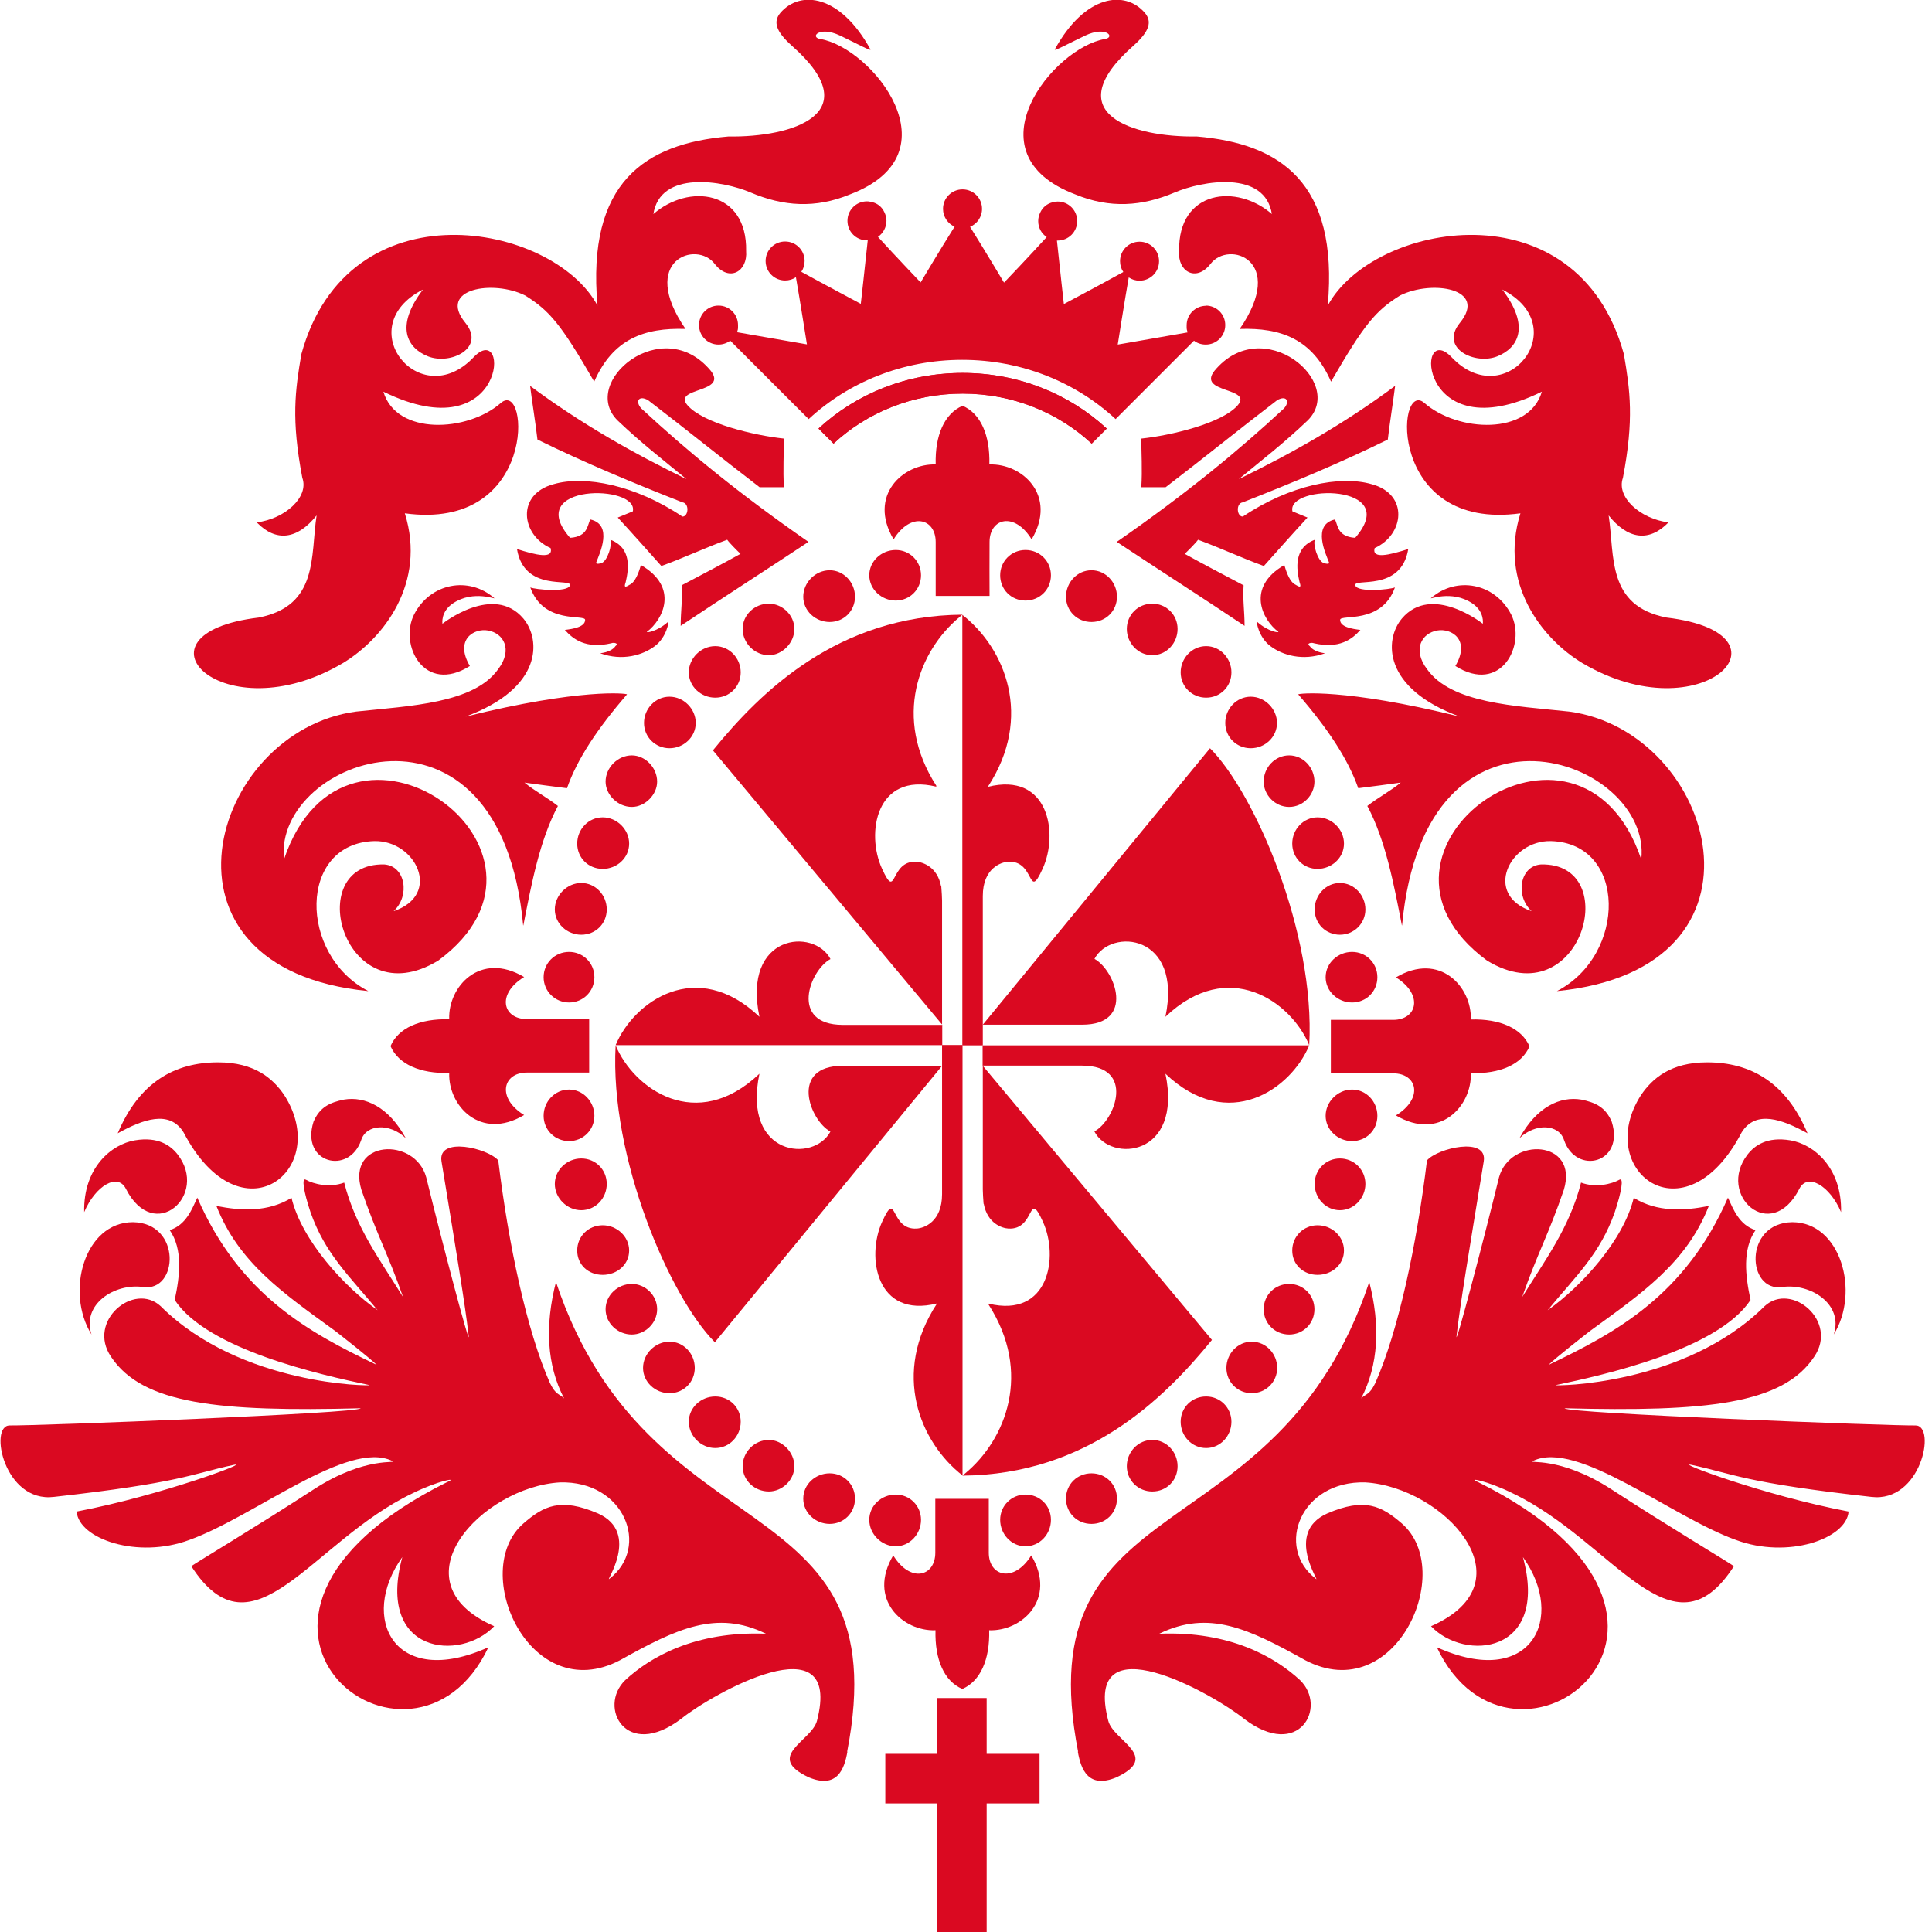
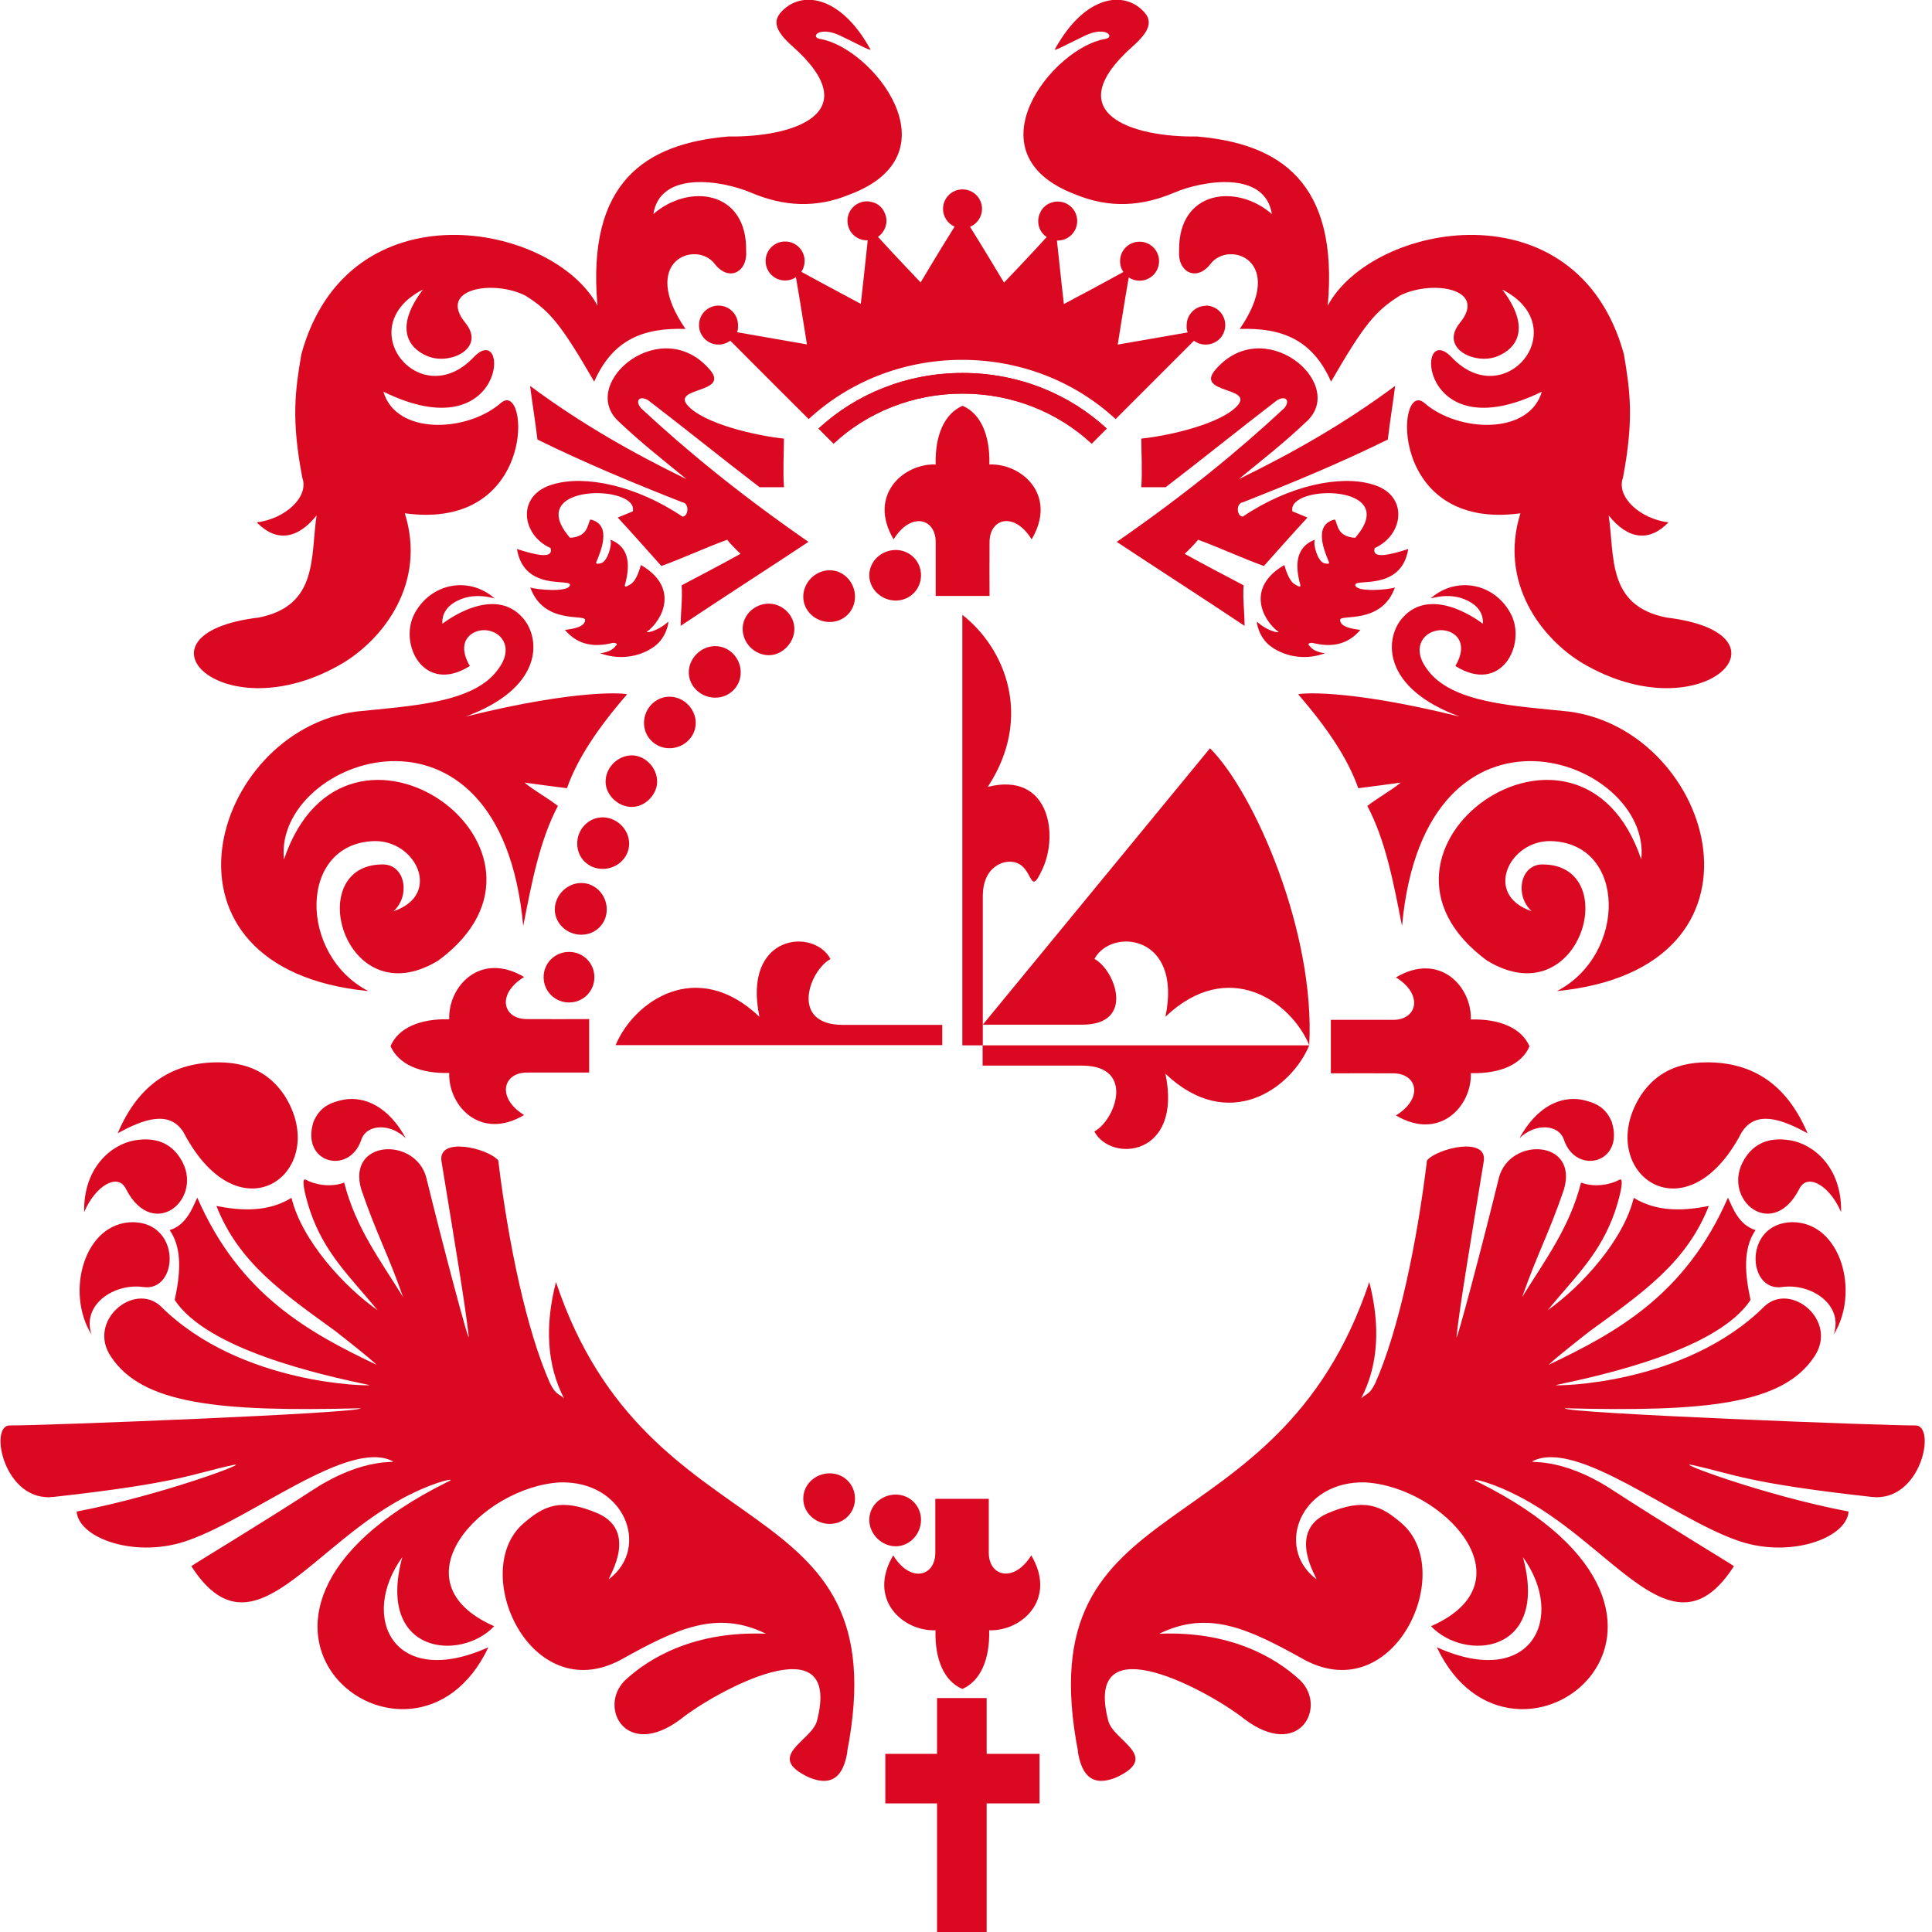
<svg xmlns="http://www.w3.org/2000/svg" id="Capa_2" data-name="Capa 2" viewBox="0 0 100.08 100.08">
  <defs>
    <style>
  path { fill: #da0921 }

  @media (prefers-color-scheme: dark) {
    path { fill: #fff }
  }
</style>
  </defs>
  <g id="Capa_1-2" data-name="Capa 1">
    <path d="M62.48 15.84c-.56 0-1.01.45-1.01 1.01v.11c0 .08.01.14.05.26-1.79.31-3.62.63-3.62.63s.36-2.29.57-3.48c.16.11.35.17.56.17.56 0 1.01-.45 1.01-1.01s-.45-1.01-1.01-1.01-1.01.45-1.01 1.01c0 .21.06.4.17.56-1.06.59-3.08 1.66-3.08 1.66.01.11-.22-1.95-.36-3.29h.04c.56 0 1.01-.45 1.01-1.01s-.45-1.01-1.01-1.01c-.1 0-.19.01-.27.04-.28.07-.51.26-.63.52-.07.14-.11.29-.11.45 0 .35.17.65.44.83-.91 1-2.21 2.36-2.21 2.36s-1.02-1.71-1.76-2.89c.36-.15.62-.51.62-.93 0-.56-.45-1.01-1.01-1.01s-1.01.45-1.01 1.01c0 .41.25.77.6.92-.74 1.17-1.76 2.89-1.76 2.89s-1.3-1.36-2.21-2.36c.26-.18.44-.49.44-.83 0-.16-.04-.31-.11-.45-.12-.26-.34-.45-.63-.52-.09-.02-.18-.04-.27-.04-.56 0-1.01.45-1.01 1.01s.45 1.01 1.01 1.01h.04c-.14 1.34-.37 3.4-.36 3.29 0 0-2.01-1.07-3.08-1.66.11-.16.17-.35.17-.56 0-.56-.45-1.01-1.01-1.01s-1.01.45-1.01 1.01.45 1.01 1.01 1.01c.21 0 .4-.06.56-.17.21 1.19.57 3.48.57 3.48s-1.84-.32-3.62-.63c.04-.11.05-.17.05-.26v-.11c0-.56-.45-1.01-1.01-1.01s-1.01.45-1.01 1.01.45 1.01 1.01 1.01c.23 0 .44-.08.61-.2 1.37 1.37 3.52 3.53 4.06 4.06 2.05-1.9 4.86-3.07 7.95-3.07s5.9 1.17 7.95 3.07c.54-.53 2.69-2.7 4.06-4.06.17.13.38.2.61.2.56 0 1.01-.45 1.01-1.01s-.45-1.01-1.01-1.01Z" />
    <path d="M48.54 87.96h2.57v2.89h2.74v2.57h-2.74v6.66h-2.57v-6.66h-2.68v-2.57h2.68v-2.89zM33.84 11.12c.34-2.34 3.63-1.75 5.04-1.15 1.69.72 3.36.84 5.15.1 5.59-2.12 1.13-7.61-1.54-8.05-.55-.09-.06-.69 1.02-.18.94.45 1.63.83 1.58.72-1.56-2.84-3.63-3.09-4.66-1.9-.39.46-.25.96.59 1.71 3.99 3.52.02 4.75-3.29 4.7-4.3.37-7.35 2.36-6.78 8.76-2.31-4.3-12.92-6.3-15.34 2.52-.32 1.89-.53 3.36.05 6.4.36 1-.9 2.13-2.36 2.31 1 1.03 2.1.89 3.1-.36-.32 2.1.11 4.68-3 5.29-6.99.84-1.84 6.03 4.36 2.36 2.11-1.27 4.34-4.15 3.21-7.76 6.89.94 6.45-6.97 4.98-5.72-1.73 1.52-5.42 1.7-6.09-.58 6.43 3.15 6.58-3.79 4.67-1.78-2.78 2.93-6.41-1.58-2.62-3.51-1.47 1.93-.81 3.03.26 3.46 1.16.46 3-.42 1.94-1.73-1.47-1.79 1.45-2.25 3.1-1.42 1.26.79 1.84 1.47 3.57 4.46.97-2.21 2.59-2.8 4.73-2.73-2.46-3.57.58-4.62 1.52-3.36.75.95 1.71.38 1.62-.68.06-3.15-2.99-3.52-4.83-1.89Z" />
    <path d="M35.26 32.42c2.2-1.47 4.4-2.88 6.62-4.35-3.63-2.52-6.3-4.72-8.67-6.92-.32-.37-.11-.69.36-.42 2.05 1.57 3.73 2.94 5.78 4.51h1.26c-.06-.89 0-1.84 0-2.52-1.53-.16-4.19-.79-5-1.73-.79-.93 2.12-.62 1.21-1.78-2.5-3.03-6.83.59-4.83 2.57 1.27 1.21 2.36 2.04 3.57 3.04-2.69-1.31-5.41-2.83-8.1-4.83.11.89.27 1.84.38 2.78 2.46 1.21 4.99 2.26 7.51 3.25.37.05.32.74 0 .74-2.42-1.63-5.05-2.15-6.67-1.68-1.95.52-1.69 2.63-.16 3.31.16.58-.74.37-1.74.05.37 2.26 2.89 1.47 2.74 1.89-.11.37-1.79.21-2.05.1.69 1.94 2.84 1.37 2.84 1.68 0 .37-.63.47-1.05.52.42.48 1.1 1 2.41.69.11-.05.42 0 .21.15-.1.16-.37.32-.79.37 1.15.42 2.21.1 2.83-.37.63-.47.74-1.31.69-1.26-.58.52-1.15.58-1.1.52.84-.63 1.68-2.31-.31-3.46-.05.15-.21.79-.53.99-.26.16-.37.21-.26-.1.16-.68.32-1.78-.79-2.2.1.26-.15 1.11-.47 1.21-.16.05-.31.05-.26-.05.16-.42.89-1.94-.31-2.21-.16.27-.11.89-1.05.95-2.47-2.83 3.57-2.78 3.25-1.37-.26.11-.53.22-.78.32.73.79 1.52 1.68 2.26 2.51 1.16-.42 2.26-.94 3.41-1.36.11.16.53.58.69.73-.95.53-2.05 1.1-3.05 1.63.05.79-.05 1.32-.05 2.1ZM27.11 47.94c.42-2.15.84-4.4 1.79-6.19-.53-.42-1.21-.78-1.73-1.21.79.11 1.41.19 2.2.29.53-1.51 1.57-3.08 3.11-4.86 0-.05-2.39-.33-8.36 1.15 3.99-1.47 3.91-3.98 2.99-5.08-1.55-1.83-4.19.27-4.19.27s-.11-.62.55-1.06c1.08-.72 2.29-.16 2.13-.27-1.32-1.15-3.31-.78-4.15.85-.79 1.57.52 4.16 2.89 2.67-.8-1.36.2-1.97.94-1.84.8.14 1.3.98.53 2-1.26 1.78-4.54 1.9-7.36 2.2-7.56 1-11.19 13.32.63 14.48-3.63-1.88-3.63-7.66.31-7.77 2.15-.05 3.53 2.78 1 3.63.86-.79.62-2.34-.48-2.42-4.32-.11-2.1 7.95 2.79 4.98 7.78-5.72-4.8-14.68-7.99-5.24-.57-5.22 11.19-9.49 12.39 3.41ZM4.74 69.13c-1.37-2.2-.37-5.82 2.15-5.82 2.53.04 2.35 3.62.53 3.36-1.48-.21-3.2.89-2.68 2.46ZM6.1 58.7c1.11-2.63 2.94-3.67 5.2-3.67 1.89 0 2.84.84 3.42 1.69 2.5 3.88-2.24 7.62-5.21 1.94-.73-1.18-2.1-.68-3.42.05Z" />
    <path d="M4.36 62.79c-.05-2.31 1.42-3.52 2.63-3.72 1.2-.2 1.84.26 2.21.73 1.63 2.1-1.21 4.67-2.68 1.78-.42-.84-1.58-.16-2.16 1.21ZM21.02 58.96c-.89-1.63-2.11-2.18-3.2-2-.73.15-1.26.39-1.58 1.15-.68 2.15 1.84 2.78 2.47.95.26-.83 1.48-.9 2.31-.1Z" />
    <path d="M43.88 90.76c2.74-14.06-10.3-10.03-15.08-24.35-.58 2.25-.48 4.3.42 6.03-.26-.26-.42-.16-.73-.79-1.21-2.73-2.15-7.19-2.68-11.54-.53-.63-3.15-1.26-2.94.05.78 4.77 1.22 7.38 1.41 9.06.07.61-1.36-4.79-2.2-8.23-.58-2.12-4.14-1.95-3.36.64.79 2.31 1.37 3.3 2.16 5.56-1.18-1.91-2.46-3.6-3.05-5.93-.75.28-1.58.08-1.99-.15-.23-.13-.11.62.24 1.67.76 2.17 2.01 3.31 3.48 5.09-1.73-1.21-3.93-3.62-4.46-5.82-1.21.74-2.58.68-3.89.42 1.16 2.94 3.42 4.49 6.16 6.48.47.37 1.73 1.35 2.14 1.75-3.52-1.68-7.09-3.62-9.29-8.66-.27.58-.58 1.42-1.43 1.68.69 1 .53 2.36.26 3.62 1.69 2.57 7.57 3.88 10.09 4.41.16.05-6.67.05-10.82-4.09-1.38-1.27-3.83.77-2.57 2.62 1.63 2.46 5.58 2.86 12.93 2.67.02.26-16.76.91-18.18.89-1.09 0-.29 4.02 2.3 3.7 6.56-.73 7.13-1.19 9.27-1.65 1.1-.24-3.68 1.57-8.1 2.41.11 1.42 3.16 2.47 5.84 1.47 3.35-1.2 8.22-5.21 10.51-4.09.32.16-1.36-.28-4.05 1.46-2.81 1.83-6.15 3.83-6.36 3.99 3.21 4.98 6.21-1.26 11.45-3.77 1.31-.65 2.45-.87 1.79-.58-14.35 7.14-1.79 16.89 2.15 8.55-4.88 2.2-6.72-1.52-4.46-4.67-1.37 5.04 3.02 5.42 4.76 3.58-5.25-2.31-.63-7.21 3.4-7.45 3.36-.1 4.69 3.36 2.57 4.99-.3.29 1.66-2.37-.59-3.38-1.95-.84-2.82-.39-3.87.52-2.83 2.46.34 9.53 5.01 7.08 2.94-1.64 5-2.62 7.56-1.37-3.67-.15-6.02 1.22-7.3 2.41-1.42 1.39.05 4.16 2.9 2 1.6-1.29 8.4-5.14 7.04.1-.27 1.05-2.75 1.84-.42 2.93 1.45.6 1.84-.4 2-1.35ZM46.4 28.49c.73 0 1.31.58 1.31 1.31s-.58 1.31-1.31 1.31-1.37-.58-1.37-1.31.63-1.31 1.37-1.31ZM42.98 29.54c.73 0 1.31.63 1.31 1.37s-.58 1.31-1.31 1.31-1.37-.57-1.37-1.31.63-1.37 1.37-1.37ZM39.83 31.27c.68 0 1.32.58 1.32 1.31s-.64 1.36-1.32 1.36c-.74 0-1.36-.63-1.36-1.36s.62-1.31 1.36-1.31ZM37.05 33.47c.74 0 1.32.63 1.32 1.36s-.58 1.31-1.32 1.31-1.37-.58-1.37-1.31.63-1.36 1.37-1.36ZM34.68 36.09c.74 0 1.36.63 1.36 1.36s-.63 1.31-1.36 1.31-1.32-.58-1.32-1.31.58-1.36 1.32-1.36ZM32.73 39.13c.69 0 1.31.63 1.31 1.36 0 .68-.63 1.31-1.31 1.31-.73 0-1.36-.63-1.36-1.31 0-.73.63-1.36 1.36-1.36ZM31.22 42.34c.73 0 1.37.62 1.37 1.36s-.63 1.31-1.37 1.31-1.32-.57-1.32-1.31.58-1.36 1.32-1.36ZM30.11 45.74c.74 0 1.32.63 1.32 1.37s-.58 1.31-1.32 1.31-1.37-.58-1.37-1.31.63-1.37 1.37-1.37ZM29.48 49.31c.73 0 1.31.58 1.31 1.31s-.58 1.31-1.31 1.31-1.32-.58-1.32-1.31.58-1.31 1.32-1.31ZM46.4 77.42c.73 0 1.31.58 1.31 1.31s-.58 1.37-1.31 1.37-1.37-.63-1.37-1.37.63-1.31 1.37-1.31ZM42.98 76.32c.73 0 1.31.57 1.31 1.31s-.58 1.31-1.31 1.31-1.37-.57-1.37-1.31.63-1.31 1.37-1.31Z" />
-     <path d="M39.83 74.59c.68 0 1.32.63 1.32 1.36s-.64 1.31-1.32 1.31c-.74 0-1.36-.57-1.36-1.31s.62-1.36 1.36-1.36ZM37.05 72.34c.74 0 1.32.57 1.32 1.31s-.58 1.36-1.32 1.36-1.37-.63-1.37-1.36.63-1.31 1.37-1.31ZM34.68 69.5c.74 0 1.31.63 1.31 1.36s-.57 1.31-1.31 1.31-1.37-.58-1.37-1.31.63-1.36 1.37-1.36ZM32.73 66.51c.69 0 1.31.58 1.31 1.31s-.63 1.31-1.31 1.31c-.73 0-1.36-.58-1.36-1.31s.63-1.31 1.36-1.31ZM31.22 63.47c.73 0 1.37.58 1.37 1.31s-.63 1.26-1.37 1.26-1.32-.52-1.32-1.26.58-1.31 1.32-1.31ZM30.11 60.01c.74 0 1.32.58 1.32 1.32s-.58 1.36-1.32 1.36-1.37-.63-1.37-1.36.63-1.32 1.37-1.32ZM29.48 56.44c.73 0 1.31.63 1.31 1.36s-.58 1.31-1.31 1.31-1.32-.57-1.32-1.31.58-1.36 1.32-1.36ZM53.12 28.49c-.73 0-1.31.58-1.31 1.31s.57 1.31 1.31 1.31 1.32-.58 1.32-1.31-.58-1.31-1.32-1.31ZM56.54 29.54c-.74 0-1.32.63-1.32 1.37s.58 1.31 1.32 1.31 1.32-.57 1.32-1.31-.58-1.37-1.32-1.37ZM59.69 31.27c-.74 0-1.32.58-1.32 1.31s.58 1.36 1.32 1.36S61 33.31 61 32.58s-.58-1.31-1.31-1.31ZM62.48 33.47c-.74 0-1.32.63-1.32 1.36s.58 1.31 1.32 1.31 1.31-.58 1.31-1.31-.58-1.36-1.31-1.36ZM64.79 36.09c-.74 0-1.32.63-1.32 1.36s.58 1.31 1.32 1.31 1.36-.58 1.36-1.31-.63-1.36-1.36-1.36ZM66.78 39.13c-.74 0-1.32.63-1.32 1.36 0 .68.58 1.31 1.32 1.31s1.31-.63 1.31-1.31c0-.73-.58-1.36-1.31-1.36ZM68.25 42.34c-.73 0-1.31.62-1.31 1.36s.58 1.31 1.31 1.31 1.37-.57 1.37-1.31-.63-1.36-1.37-1.36ZM69.41 45.74c-.73 0-1.31.63-1.31 1.37s.58 1.31 1.31 1.31 1.32-.58 1.32-1.31-.58-1.37-1.32-1.37ZM70.04 49.31c-.74 0-1.37.58-1.37 1.31s.63 1.31 1.37 1.31 1.31-.58 1.31-1.31-.58-1.31-1.31-1.31ZM53.12 77.42c-.73 0-1.31.58-1.31 1.31s.57 1.37 1.31 1.37 1.32-.63 1.32-1.37-.58-1.31-1.32-1.31ZM56.54 76.32c-.74 0-1.32.57-1.32 1.31s.58 1.31 1.32 1.31 1.32-.57 1.32-1.31-.58-1.31-1.32-1.31ZM59.69 74.59c-.74 0-1.32.63-1.32 1.36s.58 1.31 1.32 1.31S61 76.69 61 75.95s-.58-1.36-1.31-1.36ZM62.48 72.34c-.74 0-1.32.57-1.32 1.31s.58 1.36 1.32 1.36 1.31-.63 1.31-1.36-.58-1.31-1.31-1.31ZM64.84 69.5c-.73 0-1.31.63-1.31 1.36s.58 1.31 1.31 1.31 1.32-.58 1.32-1.31-.58-1.36-1.32-1.36ZM66.78 66.51c-.74 0-1.32.58-1.32 1.31s.58 1.31 1.32 1.31 1.31-.58 1.31-1.31-.58-1.31-1.31-1.31ZM68.25 63.47c-.73 0-1.31.58-1.31 1.31s.58 1.26 1.31 1.26 1.37-.52 1.37-1.26-.63-1.31-1.37-1.31ZM69.41 60.01c-.73 0-1.31.58-1.31 1.32s.58 1.36 1.31 1.36 1.32-.63 1.32-1.36-.58-1.32-1.32-1.32ZM70.04 56.44c-.74 0-1.37.63-1.37 1.36s.63 1.31 1.37 1.31 1.31-.57 1.31-1.31-.58-1.36-1.31-1.36Z" />
-     <path d="M48.75 45.92c-.19-1.02-.95-1.26-1.27-1.28-1.42-.09-1 2.09-1.79.36-.84-1.82-.32-5.01 2.81-4.25v-.05c-2.26-3.52-.91-6.98 1.21-8.74.05-.05.1-.09.15-.12-6.46.05-10.45 3.98-12.93 7.03l11.87 14.2v-6.41c0-.19-.02-.44-.04-.74Z" />
    <path d="M48.8 53.09h-5.15c-2.76-.01-1.72-2.82-.63-3.41-.85-1.63-4.58-1.31-3.68 2.99-3.26-3.1-6.51-.79-7.45 1.47h16.92v-1.06Z" />
-     <path d="M43.02 58.61c-.85 1.63-4.58 1.31-3.68-2.99-3.26 3.1-6.51.79-7.45-1.47-.32 5.83 2.83 13.07 5.14 15.38L48.8 55.21h-5.15c-2.76 0-1.72 2.82-.63 3.41Z" />
    <path d="M50.91 54.14v-7.72c0-1.44.94-1.76 1.31-1.78 1.42-.09 1 2.09 1.79.36.84-1.83.31-5.03-2.84-4.24 2.37-3.62.89-7.19-1.32-8.91v22.3h1.06Z" />
-     <path d="M50.96 62.36c.19 1.02.95 1.26 1.27 1.28 1.42.09 1-2.09 1.79-.36.84 1.82.32 5.01-2.81 4.25v.05c2.26 3.52.91 6.98-1.21 8.74-.05.05-.1.09-.15.12 6.46-.05 10.45-3.98 12.93-7.03l-11.87-14.2v6.41c0 .19.02.44.04.74Z" />
    <path d="M50.91 55.2h5.15c2.76.01 1.72 2.82.63 3.41.85 1.63 4.58 1.31 3.68-2.99 3.26 3.1 6.51.79 7.45-1.47H50.9v1.06Z" />
    <path d="M56.69 49.68c.85-1.63 4.58-1.31 3.68 2.99 3.26-3.1 6.51-.79 7.45 1.47.32-5.83-2.83-13.07-5.14-15.38L50.91 53.08h5.15c2.76 0 1.72-2.82.63-3.41Z" />
-     <path d="M48.8 54.14v7.72c0 1.44-.94 1.76-1.31 1.78-1.42.09-1-2.09-1.79-.36-.84 1.83-.31 5.03 2.84 4.24-2.37 3.62-.89 7.19 1.32 8.91v-22.3H48.8Z" />
+     <path d="M48.8 54.14v7.72v-22.3H48.8Z" />
    <path d="M51.25 24.06c.04-1.52-.45-2.64-1.39-3.04-.94.41-1.43 1.53-1.39 3.04-1.68-.06-3.53 1.6-2.18 3.88.89-1.44 2.18-1.1 2.18.14v2.79h2.79c0-1.1-.01-1.58 0-2.79 0-1.24 1.29-1.59 2.18-.14 1.35-2.28-.5-3.94-2.18-3.88ZM23.27 52.8c-1.52-.04-2.64.45-3.04 1.39.41.94 1.53 1.43 3.04 1.39-.06 1.68 1.6 3.53 3.88 2.18-1.44-.89-1.1-2.2.14-2.2h3.23v-2.77c-1.1 0-2.02.01-3.23 0-1.24 0-1.59-1.29-.14-2.18-2.28-1.35-3.94.5-3.88 2.18ZM76.19 55.59c1.52.04 2.64-.45 3.04-1.39-.41-.94-1.53-1.43-3.04-1.39.06-1.68-1.6-3.53-3.88-2.18 1.44.89 1.1 2.2-.14 2.2h-3.23v2.77c1.1 0 2.02-.01 3.23 0 1.24 0 1.59 1.29.14 2.18 2.28 1.35 3.94-.5 3.88-2.18ZM48.46 84.45c-.04 1.52.45 2.64 1.39 3.04.94-.41 1.43-1.53 1.39-3.04 1.68.06 3.53-1.6 2.18-3.88-.89 1.44-2.2 1.1-2.2-.14v-2.79h-2.77v2.79c0 1.24-1.29 1.59-2.18.14-1.35 2.28.5 3.94 2.18 3.88Z" />
    <path d="M49.87 20.39c2.6 0 4.96.99 6.68 2.59l.78-.78c-1.93-1.78-4.56-2.88-7.47-2.88s-5.54 1.1-7.46 2.88l.78.78c1.72-1.6 4.08-2.59 6.68-2.59Z" />
    <path d="M49.86 20.39c-2.6 0-4.96.99-6.68 2.59l-.78-.78c1.93-1.78 4.56-2.88 7.47-2.88s5.54 1.1 7.46 2.88l-.78.78c-1.72-1.6-4.08-2.59-6.68-2.59ZM65.89 11.12c-.34-2.34-3.63-1.75-5.04-1.15-1.69.72-3.36.84-5.15.1-5.59-2.12-1.13-7.61 1.54-8.05.55-.09.06-.69-1.02-.18-.94.45-1.63.83-1.58.72C56.2-.28 58.27-.53 59.3.66c.39.46.25.96-.59 1.71-3.99 3.52-.02 4.75 3.29 4.7 4.3.37 7.35 2.36 6.78 8.76 2.31-4.3 12.92-6.3 15.34 2.52.32 1.89.53 3.36-.05 6.4-.36 1 .9 2.13 2.36 2.31-1 1.03-2.1.89-3.1-.36.32 2.1-.11 4.68 3 5.29 6.99.84 1.84 6.03-4.36 2.36-2.11-1.27-4.34-4.15-3.21-7.76-6.89.94-6.45-6.97-4.98-5.72 1.73 1.52 5.42 1.7 6.09-.58-6.43 3.15-6.58-3.79-4.67-1.78 2.78 2.93 6.41-1.58 2.62-3.51 1.47 1.93.81 3.03-.26 3.46-1.16.46-3-.42-1.94-1.73 1.47-1.79-1.45-2.25-3.1-1.42-1.26.79-1.84 1.47-3.57 4.46-.97-2.21-2.59-2.8-4.73-2.73 2.46-3.57-.58-4.62-1.52-3.36-.75.95-1.71.38-1.62-.68-.06-3.15 2.99-3.52 4.83-1.89Z" />
    <path d="M64.47 32.42c-2.2-1.47-4.4-2.88-6.62-4.35 3.63-2.52 6.3-4.72 8.67-6.92.32-.37.11-.69-.36-.42-2.05 1.57-3.73 2.94-5.78 4.51h-1.26c.06-.89 0-1.84 0-2.52 1.53-.16 4.19-.79 5-1.73.79-.93-2.12-.62-1.21-1.78 2.5-3.03 6.83.59 4.83 2.57-1.27 1.21-2.36 2.04-3.57 3.04 2.69-1.31 5.41-2.83 8.1-4.83-.11.89-.27 1.84-.38 2.78-2.46 1.21-4.99 2.26-7.51 3.25-.37.05-.32.74 0 .74 2.42-1.63 5.05-2.15 6.67-1.68 1.95.52 1.69 2.63.16 3.31-.16.58.74.37 1.74.05-.37 2.26-2.89 1.47-2.74 1.89.11.37 1.79.21 2.05.1-.69 1.94-2.84 1.37-2.84 1.68 0 .37.63.47 1.05.52-.42.48-1.1 1-2.41.69-.11-.05-.42 0-.21.15.1.16.37.32.79.37-1.15.42-2.21.1-2.83-.37-.63-.47-.74-1.31-.69-1.26.58.52 1.15.58 1.1.52-.84-.63-1.68-2.31.31-3.46.05.15.21.79.53.99.26.16.37.21.26-.1-.16-.68-.32-1.78.79-2.2-.1.26.15 1.11.47 1.21.16.05.31.05.26-.05-.16-.42-.89-1.94.31-2.21.16.27.11.89 1.05.95 2.47-2.83-3.57-2.78-3.25-1.37.26.11.53.22.78.32-.73.79-1.52 1.68-2.26 2.51-1.16-.42-2.26-.94-3.41-1.36-.11.16-.53.58-.69.73.95.53 2.05 1.1 3.05 1.63-.05.79.05 1.32.05 2.1ZM72.62 47.94c-.42-2.15-.84-4.4-1.79-6.19.53-.42 1.21-.78 1.73-1.21-.79.11-1.41.19-2.2.29-.53-1.51-1.57-3.08-3.11-4.86 0-.05 2.39-.33 8.36 1.15-3.99-1.47-3.91-3.98-2.99-5.08 1.55-1.83 4.19.27 4.19.27s.11-.62-.55-1.06c-1.08-.72-2.29-.16-2.13-.27 1.32-1.15 3.31-.78 4.15.85.79 1.57-.52 4.16-2.89 2.67.8-1.36-.2-1.97-.94-1.84-.8.14-1.3.98-.53 2 1.26 1.78 4.54 1.9 7.36 2.2 7.56 1 11.19 13.32-.63 14.48 3.63-1.88 3.63-7.66-.31-7.77-2.15-.05-3.53 2.78-1 3.63-.86-.79-.62-2.34.48-2.42 4.32-.11 2.1 7.95-2.79 4.98-7.78-5.72 4.8-14.68 7.99-5.24.57-5.22-11.19-9.49-12.39 3.41ZM94.99 69.13c1.37-2.2.37-5.82-2.15-5.82-2.53.04-2.35 3.62-.53 3.36 1.48-.21 3.2.89 2.68 2.46ZM93.63 58.7c-1.11-2.63-2.94-3.67-5.2-3.67-1.89 0-2.84.84-3.42 1.69-2.5 3.88 2.25 7.62 5.21 1.94.73-1.18 2.1-.68 3.42.05Z" />
    <path d="M95.37 62.79c.05-2.31-1.42-3.52-2.63-3.72-1.2-.2-1.84.26-2.21.73-1.63 2.1 1.21 4.67 2.68 1.78.42-.84 1.58-.16 2.16 1.21ZM78.71 58.96c.89-1.63 2.11-2.18 3.2-2 .73.15 1.26.39 1.58 1.15.68 2.15-1.84 2.78-2.47.95-.26-.83-1.48-.9-2.31-.1Z" />
    <path d="M55.85 90.76c-2.74-14.06 10.3-10.03 15.08-24.35.58 2.25.48 4.3-.42 6.03.26-.26.42-.16.73-.79 1.21-2.73 2.15-7.19 2.68-11.54.53-.63 3.15-1.26 2.94.05-.78 4.77-1.22 7.38-1.41 9.06-.07.61 1.36-4.79 2.2-8.23.58-2.12 4.14-1.95 3.36.64-.79 2.31-1.37 3.3-2.16 5.56 1.18-1.91 2.46-3.6 3.05-5.93.75.28 1.58.08 1.99-.15.23-.13.11.62-.24 1.67-.76 2.17-2.01 3.31-3.48 5.09 1.73-1.21 3.93-3.62 4.46-5.82 1.21.74 2.58.68 3.89.42-1.16 2.94-3.42 4.49-6.16 6.48-.47.37-1.73 1.35-2.14 1.75 3.52-1.68 7.09-3.62 9.29-8.66.27.58.58 1.42 1.43 1.68-.69 1-.53 2.36-.26 3.62-1.69 2.57-7.57 3.88-10.09 4.41-.16.05 6.67.05 10.82-4.09 1.38-1.27 3.83.77 2.57 2.62-1.63 2.46-5.58 2.86-12.93 2.67-.02.26 16.76.91 18.18.89 1.09 0 .29 4.02-2.3 3.7-6.56-.73-7.13-1.19-9.27-1.65-1.1-.24 3.68 1.57 8.1 2.41-.11 1.42-3.16 2.47-5.84 1.47-3.35-1.2-8.22-5.21-10.51-4.09-.32.16 1.36-.28 4.05 1.46 2.81 1.83 6.15 3.83 6.36 3.99-3.21 4.98-6.21-1.26-11.45-3.77-1.31-.65-2.45-.87-1.79-.58 14.35 7.14 1.79 16.89-2.15 8.55 4.88 2.2 6.72-1.52 4.46-4.67 1.37 5.04-3.02 5.42-4.76 3.58 5.25-2.31.63-7.21-3.4-7.45-3.36-.1-4.69 3.36-2.57 4.99.3.29-1.66-2.37.59-3.38 1.95-.84 2.82-.39 3.87.52 2.83 2.46-.34 9.53-5.01 7.08-2.94-1.64-5-2.62-7.56-1.37 3.67-.15 6.02 1.22 7.3 2.41 1.42 1.39-.05 4.16-2.9 2-1.6-1.29-8.4-5.14-7.04.1.27 1.05 2.75 1.84.42 2.93-1.45.6-1.84-.4-2-1.35Z" />
  </g>
</svg>